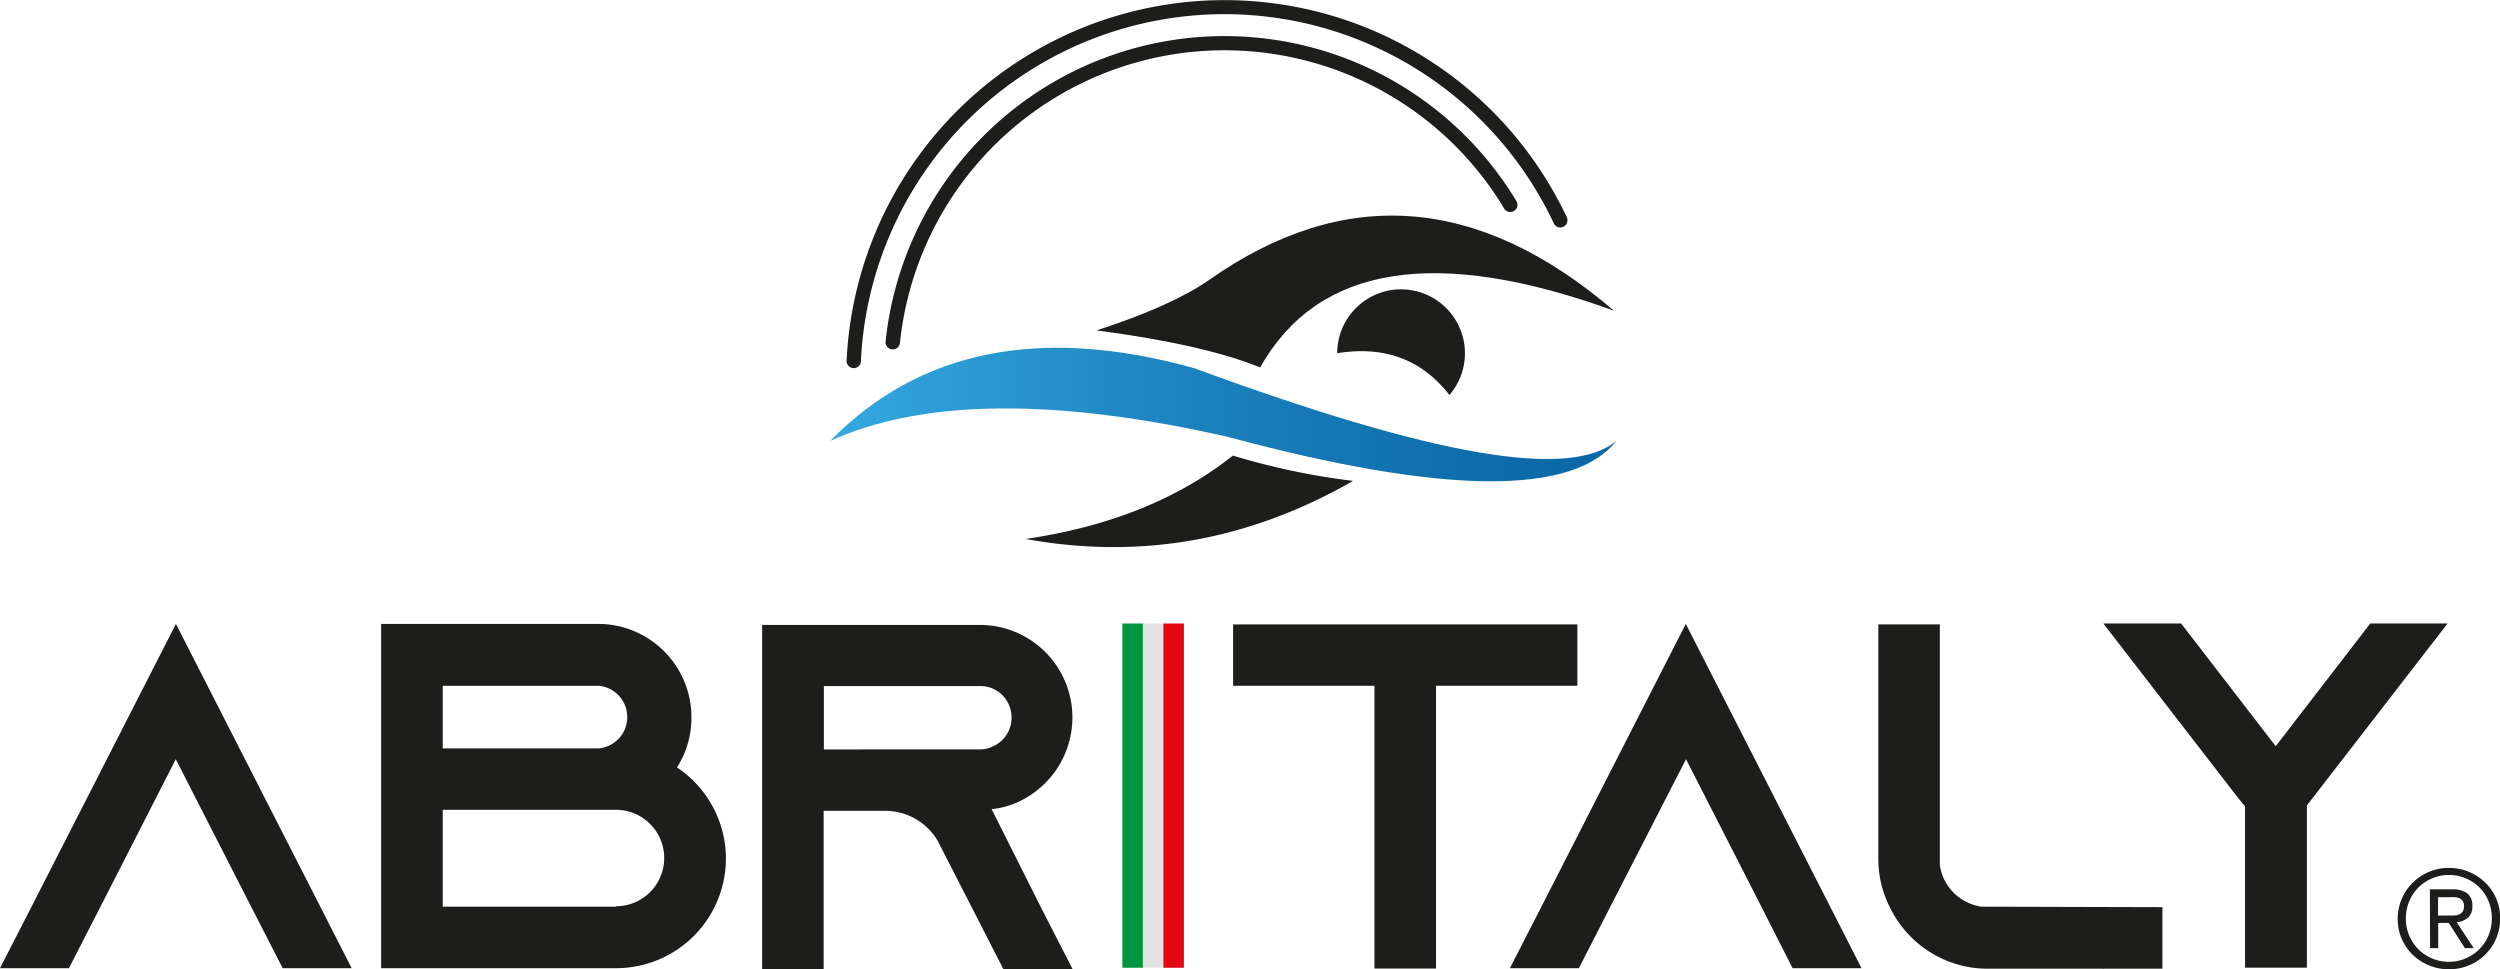
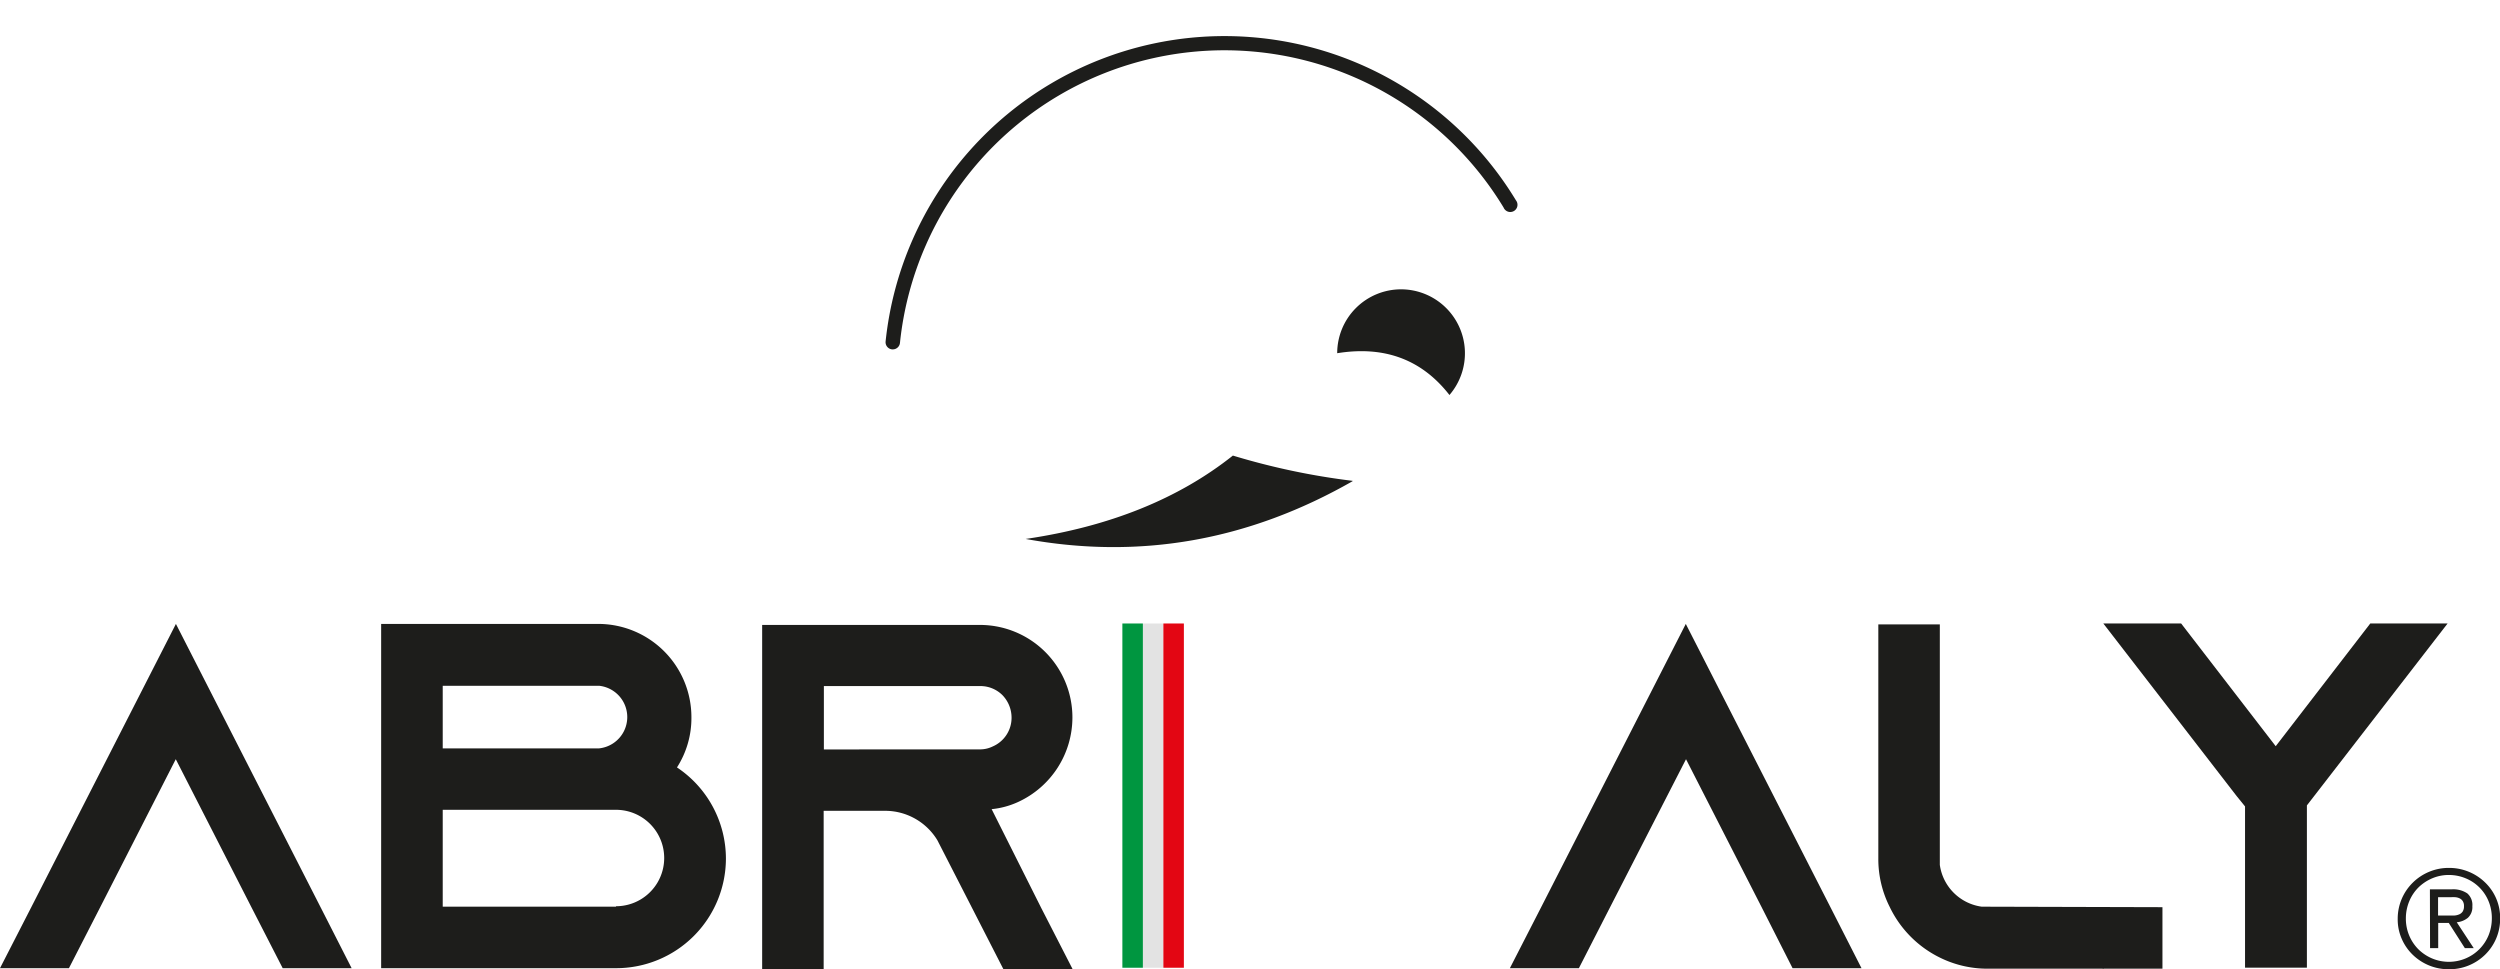
<svg xmlns="http://www.w3.org/2000/svg" viewBox="0 0 346.32 134.26">
  <defs>
    <style>.cls-1,.cls-5{fill:#1d1d1b;}.cls-2{fill:#e3e3e3;}.cls-3{fill:#009640;}.cls-4{fill:#e30613;}.cls-5,.cls-6{fill-rule:evenodd;}.cls-6{fill:url(#Sfumatura_senza_nome_8);}</style>
    <linearGradient id="Sfumatura_senza_nome_8" x1="115.02" y1="57.42" x2="224.04" y2="57.42" gradientUnits="userSpaceOnUse">
      <stop offset="0" stop-color="#36a9e1" />
      <stop offset="0.08" stop-color="#31a1da" />
      <stop offset="0.46" stop-color="#1c82be" />
      <stop offset="0.78" stop-color="#0f6eac" />
      <stop offset="1" stop-color="#0a67a6" />
    </linearGradient>
  </defs>
  <title>logo</title>
  <g id="Livello_2" data-name="Livello 2">
    <g id="Livello_1-2" data-name="Livello 1">
      <path class="cls-1" d="M48.71,134.12H39.16l-4.37-8.52L24.35,105.17,13.92,125.6l-4.37,8.52H0l4.37-8.52,20-39.17,20,39.17Z" />
      <path class="cls-1" d="M100.56,118.93a15.21,15.21,0,0,1-15.22,15.19H52.8V86.43H82.89A12.92,12.92,0,0,1,95.78,99.31a12.66,12.66,0,0,1-2,7A15.19,15.19,0,0,1,100.56,118.93ZM61.33,103.67H83A4.36,4.36,0,0,0,83,95H61.33Zm24,21.87a6.68,6.68,0,1,0,0-13.36h-24V125.6h24Z" />
      <path class="cls-1" d="M144.22,125.74l4.37,8.52H139l-4.36-8.52-4.57-8.92-.21-.41a8.46,8.46,0,0,0-7.23-4.09h-8.53v21.94h-8.52V86.57h30.15a12.82,12.82,0,0,1,12.83,12.81,12.9,12.9,0,0,1-7.51,11.71,11.4,11.4,0,0,1-3.68,1Zm-8.46-21.93a4,4,0,0,0,1.77-.41,4.33,4.33,0,0,0,2.6-4,4.5,4.5,0,0,0-1.3-3.14,4.33,4.33,0,0,0-3.07-1.22H114.13v8.78Z" />
-       <path class="cls-1" d="M218.51,86.5V95H198.93v39.17H190.4V95H170.82V86.5Z" />
      <path class="cls-1" d="M257.87,134.12h-9.55L244,125.6l-10.44-20.43L223.08,125.6l-4.36,8.52h-9.56l4.37-8.52,20-39.17,20,39.17Z" />
      <path class="cls-1" d="M299.56,125.67v8.52H275.34a14.83,14.83,0,0,1-6.68-1.57,15.07,15.07,0,0,1-6.89-7A14.69,14.69,0,0,1,260.2,119V86.5h8.52v33.31a6.79,6.79,0,0,0,5.8,5.79Z" />
      <path class="cls-1" d="M291.3,134.12h.14l-.14.14Zm47.76-47.75-18.49,23.91-1,1.29v22.48H311V111.71l-1.16-1.43L291.37,86.37h10.78l13.1,17,13.1-17Z" />
      <rect class="cls-2" x="158.32" y="86.37" width="2.84" height="47.69" />
      <rect class="cls-3" x="155.48" y="86.37" width="2.84" height="47.69" />
      <rect class="cls-4" x="161.16" y="86.37" width="2.84" height="47.69" />
      <path class="cls-1" d="M332.15,127.26a7,7,0,0,1,2.1-5,7.07,7.07,0,0,1,2.25-1.49,7,7,0,0,1,2.74-.54,7.13,7.13,0,0,1,5,2,6.79,6.79,0,0,1,2.1,5,7,7,0,0,1-.56,2.8,6.94,6.94,0,0,1-1.54,2.24,7.08,7.08,0,0,1-5,2,7.13,7.13,0,0,1-5-2,6.89,6.89,0,0,1-1.53-2.21A6.7,6.7,0,0,1,332.15,127.26Zm1.13,0a6,6,0,0,0,1.74,4.25,6.13,6.13,0,0,0,1.89,1.26,6,6,0,0,0,4.65,0,5.9,5.9,0,0,0,3.17-3.19,6.28,6.28,0,0,0,.46-2.39,6.09,6.09,0,0,0-.46-2.36,5.8,5.8,0,0,0-3.17-3.16,6,6,0,0,0-2.32-.46,5.81,5.81,0,0,0-2.33.47,6.13,6.13,0,0,0-1.89,1.26,5.86,5.86,0,0,0-1.27,1.91A6.16,6.16,0,0,0,333.28,127.26Zm3.33-4.06h3a3.49,3.49,0,0,1,2.18.56,2.12,2.12,0,0,1,.7,1.78,2,2,0,0,1-.63,1.61,2.84,2.84,0,0,1-1.53.61l2.35,3.58h-1.23l-2.23-3.49h-1.46v3.49h-1.13Zm1.13,3.63h1.4q.42,0,.81,0a2.12,2.12,0,0,0,.71-.16,1.08,1.08,0,0,0,.49-.4,1.32,1.32,0,0,0,.18-.75,1.21,1.21,0,0,0-.16-.67,1,1,0,0,0-.42-.39,1.67,1.67,0,0,0-.6-.17,4.82,4.82,0,0,0-.65,0h-1.76Z" />
-       <path class="cls-1" d="M118.28,51h0a1,1,0,0,1-1-1.05A52.41,52.41,0,0,1,217,30a1,1,0,1,1-1.8.85,50.41,50.41,0,0,0-95.94,19.19A1,1,0,0,1,118.28,51Z" />
      <path class="cls-5" d="M194.09,40.08a8.85,8.85,0,0,0-8.85,8.85q9.81-1.59,15.55,5.79a8.86,8.86,0,0,0-6.7-14.64" />
-       <path class="cls-5" d="M174.57,50.89q12-21.28,49-7.85-28-24-56.06-4.27-5.27,3.65-15.61,7,14.81,1.94,22.69,5.14" />
-       <path class="cls-6" d="M224,61c-6.33,5.5-25.27,2.26-58.58-10Q133.54,42.14,115,61.08q19.16-8.7,55-.58,45,12.1,54,.48" />
      <path class="cls-5" d="M187.37,66.61a97.42,97.42,0,0,1-16.58-3.5q-11.32,9-28.71,11.55,23.71,4.34,45.29-8" />
      <path class="cls-1" d="M123.68,48.4h-.1a1,1,0,0,1-.9-1.09A47.2,47.2,0,0,1,210,27.75a1,1,0,1,1-1.71,1A45.2,45.2,0,0,0,124.67,47.5,1,1,0,0,1,123.68,48.4Z" />
    </g>
  </g>
</svg>